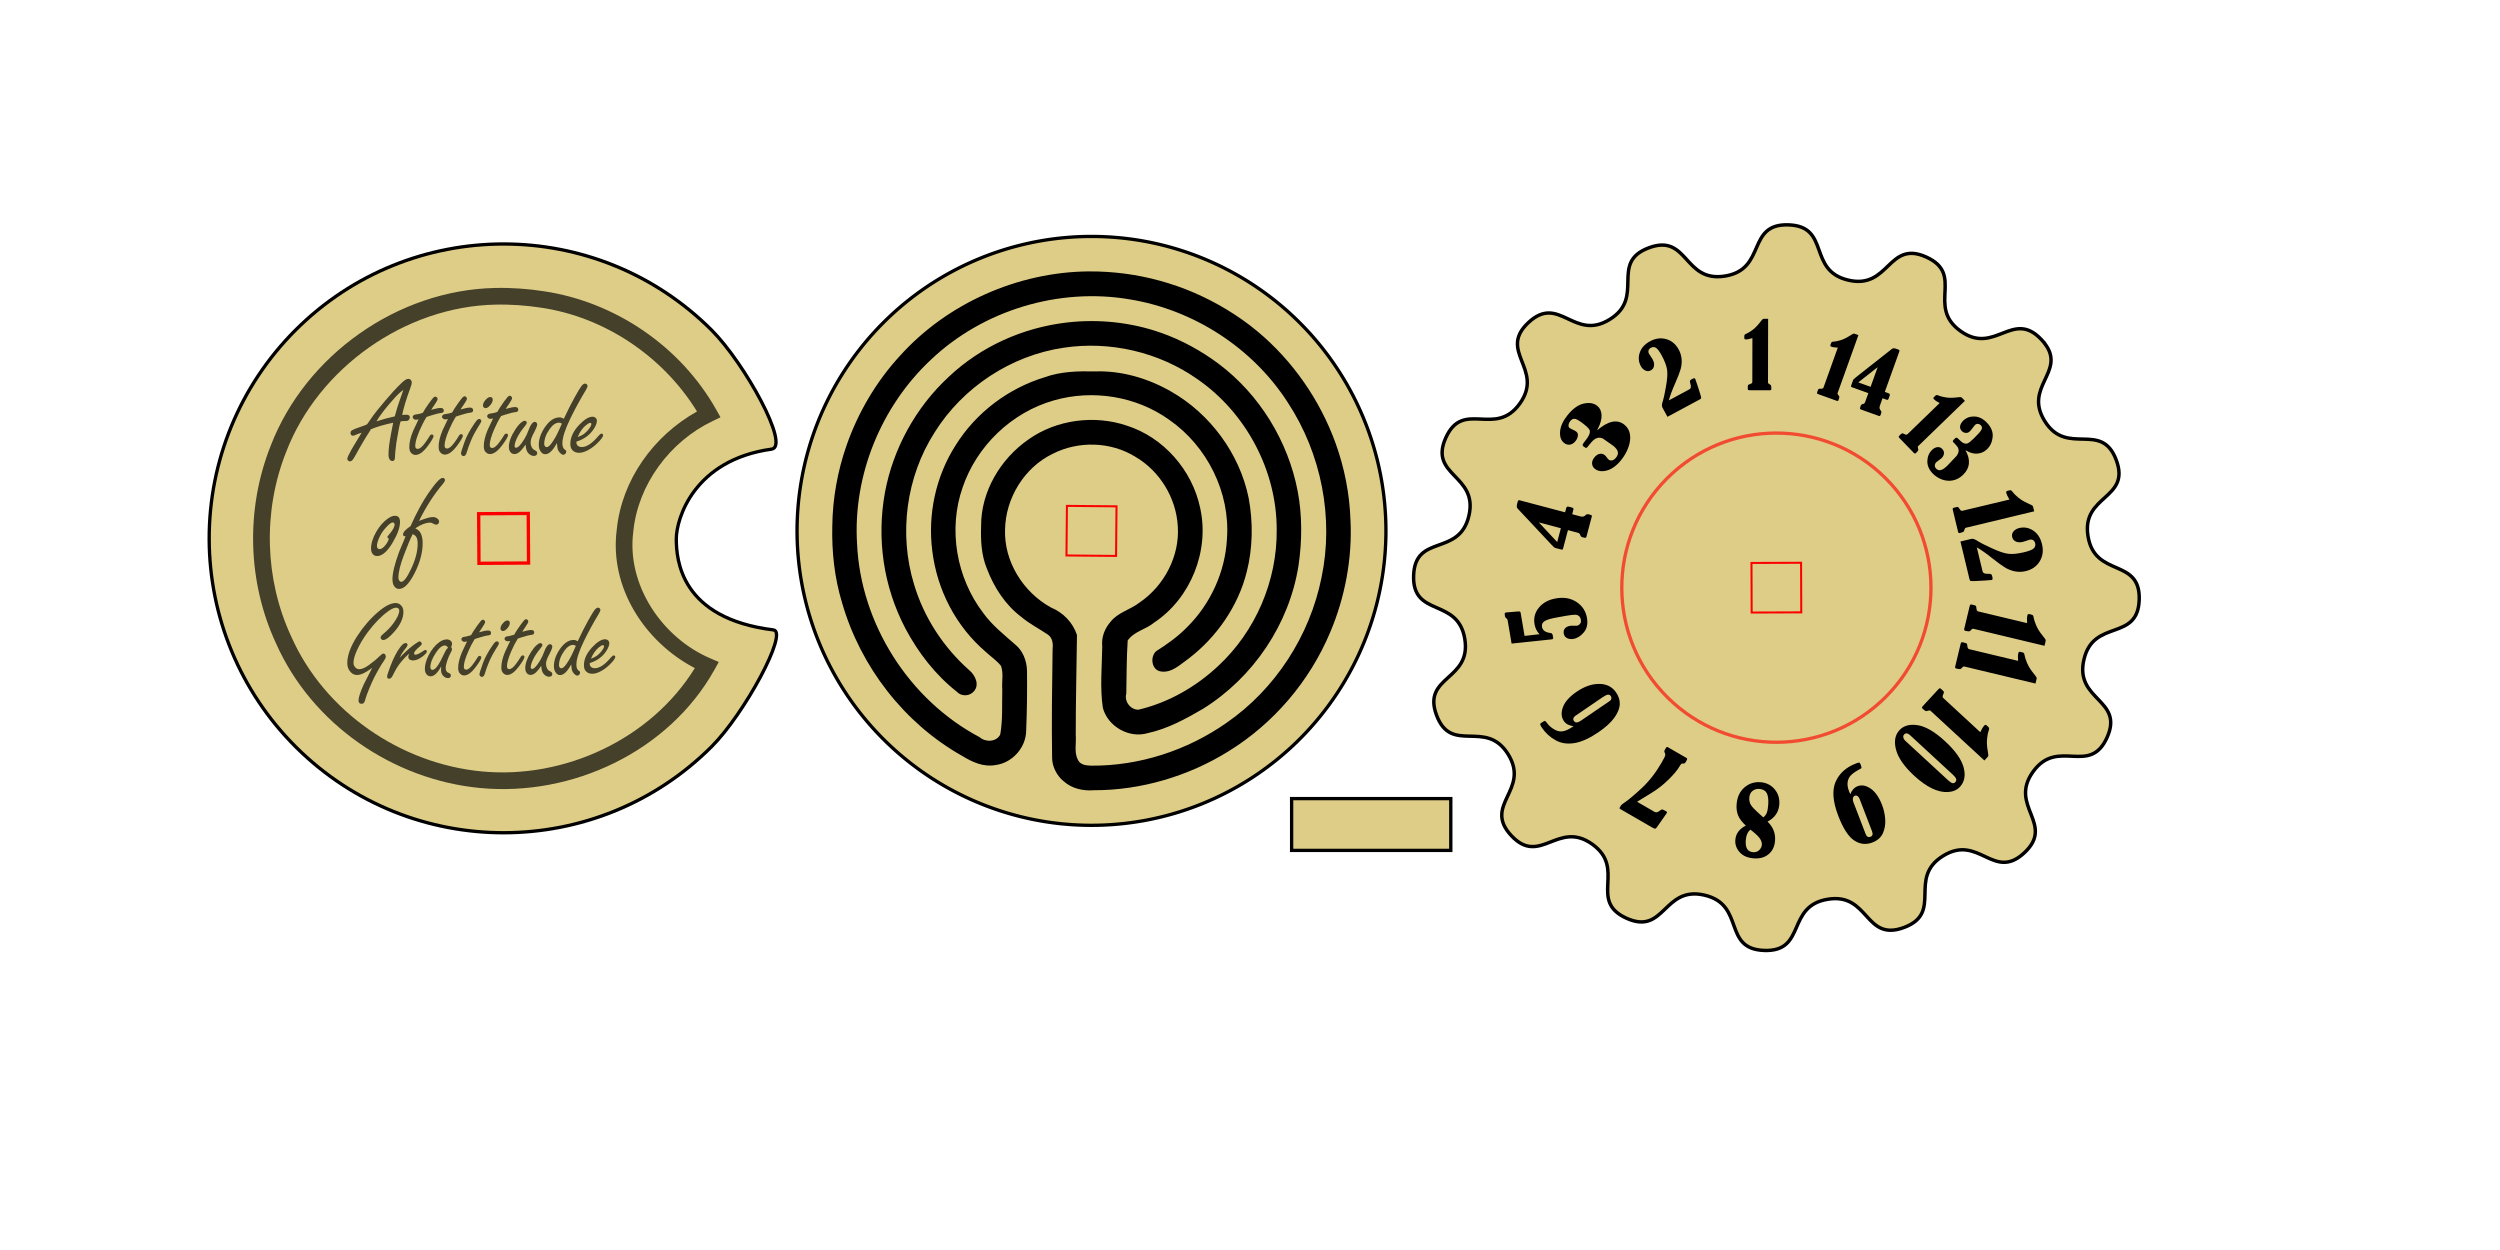
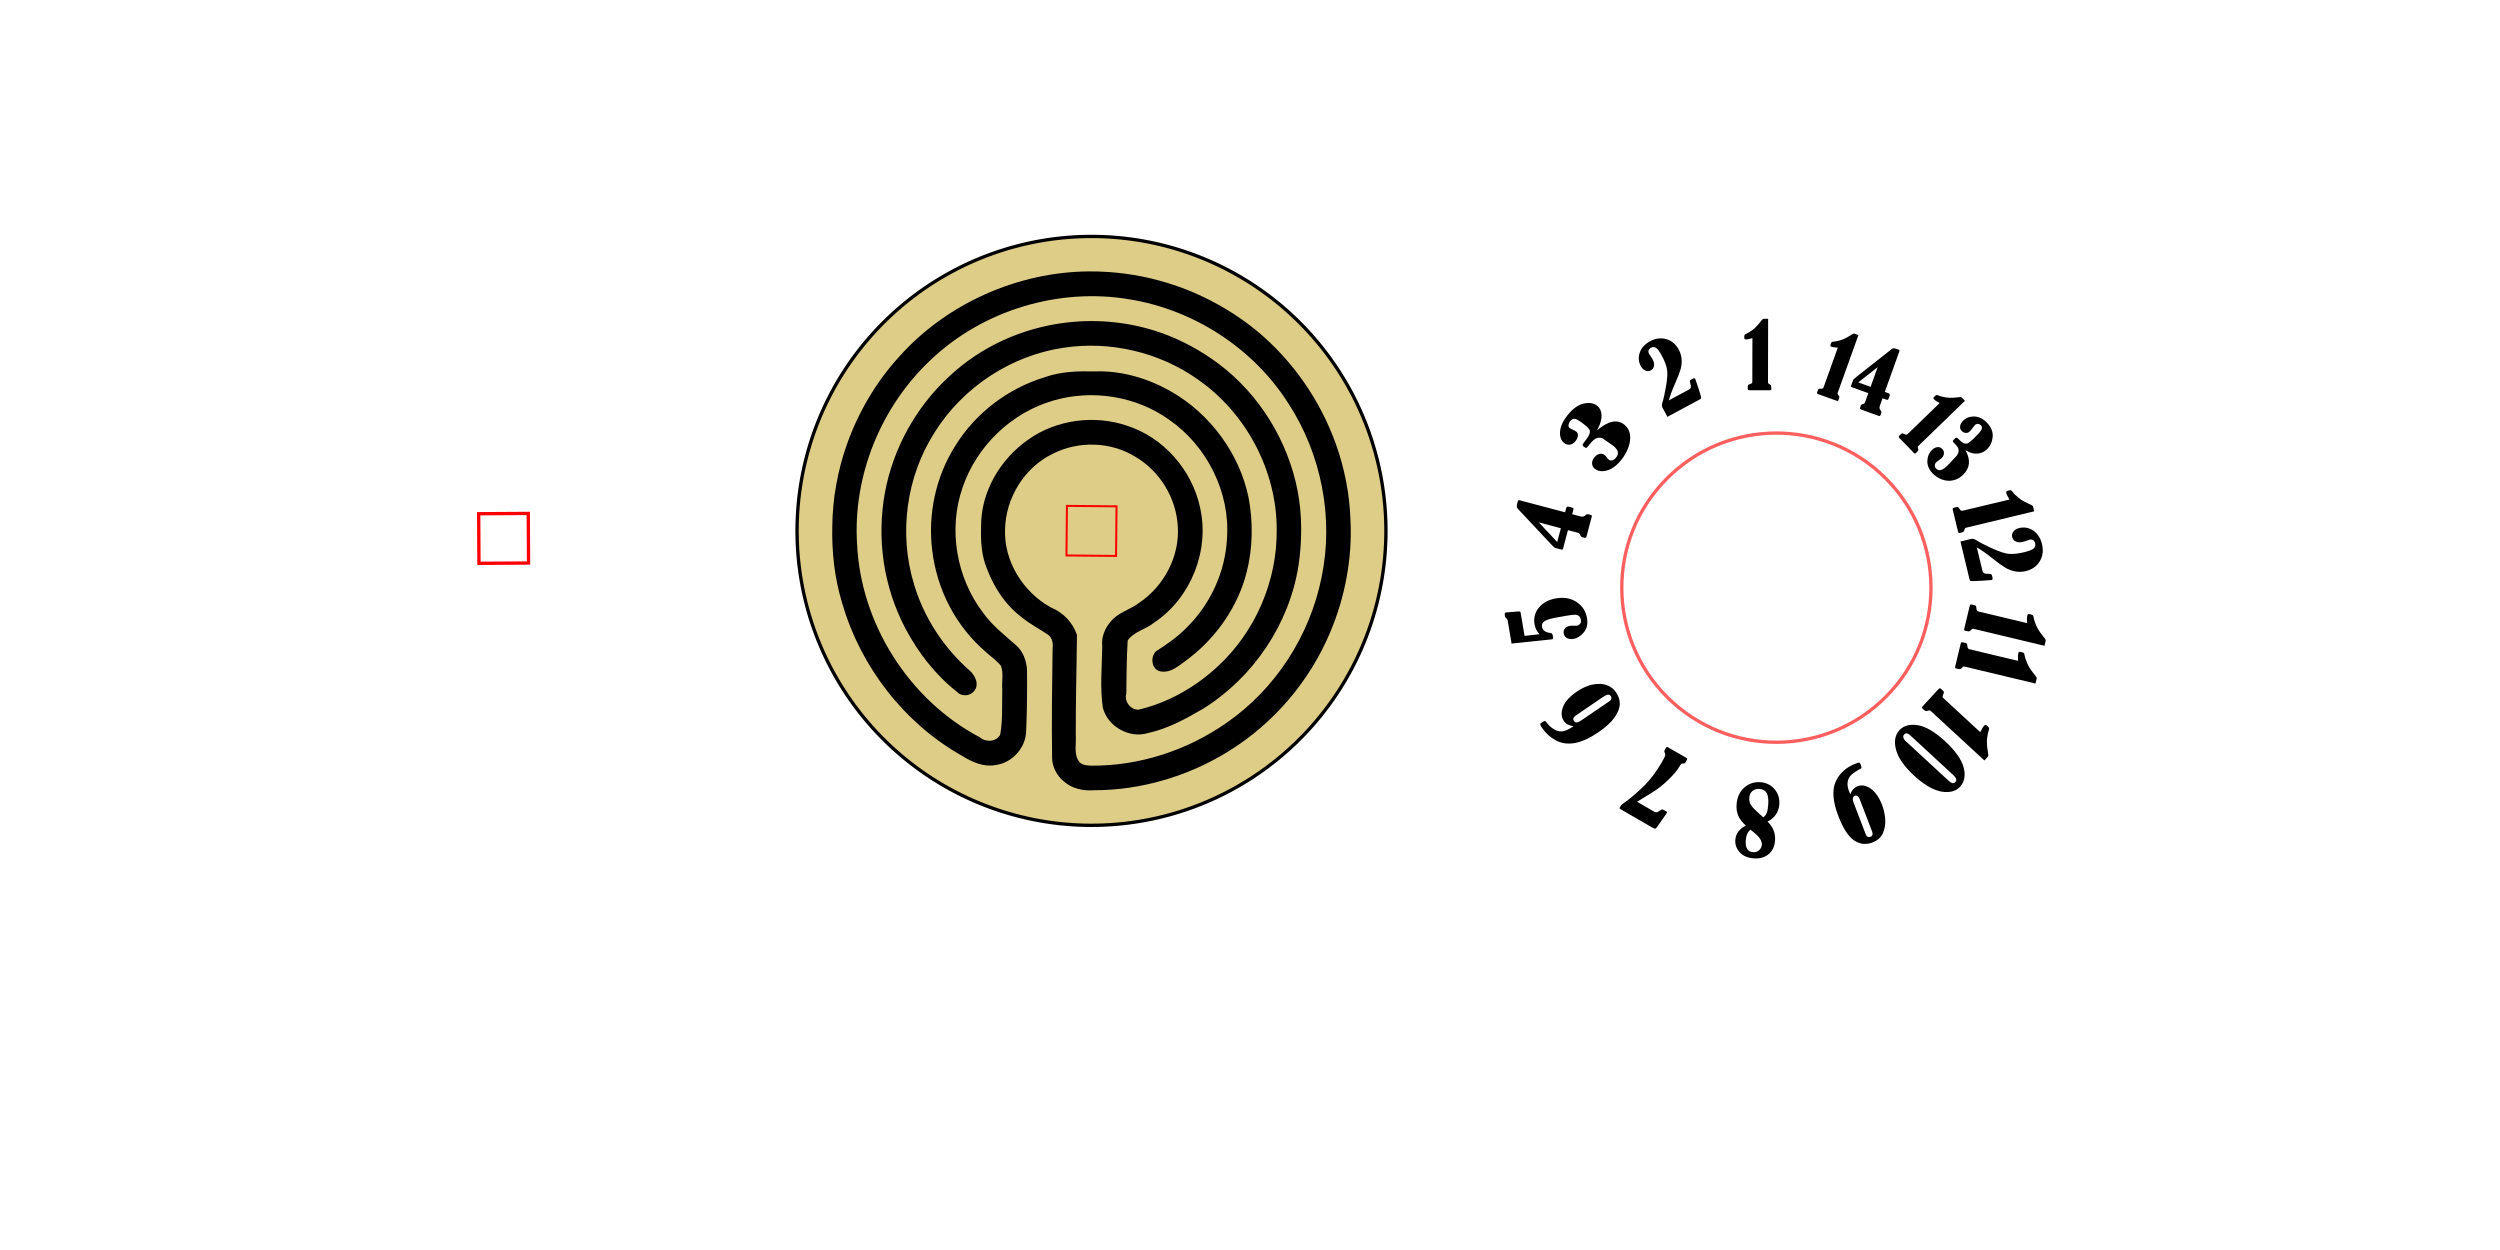
<svg xmlns="http://www.w3.org/2000/svg" xmlns:ns1="http://www.inkscape.org/namespaces/inkscape" xmlns:ns2="http://sodipodi.sourceforge.net/DTD/sodipodi-0.dtd" width="6in" height="3in" viewBox="0 0 152.4 76.2" version="1.1" id="svg8" ns1:version="1.0.2 (e86c870879, 2021-01-15, custom)" ns2:docname="Meditation Dial.svg">
  <defs id="defs2" />
  <g ns1:label="Layer 1" ns1:groupmode="layer" id="layer1">
-     <rect style="fill:#decd87;fill-rule:evenodd;stroke:#000000;stroke-width:0.203;stroke-opacity:1" id="rect833" width="3.16" height="9.703" x="48.681" y="-88.44" ry="0" transform="rotate(90)" />
    <g id="g1195" transform="rotate(0.872,351.145,-2570.035)" style="display:inline">
      <path style="opacity:1;fill:#decd87;stroke:#000000;stroke-width:0.203;stroke-miterlimit:4;stroke-dasharray:none;stroke-opacity:1" d="m 93.549,49.149 a 17.948,17.948 45 0 0 25.318,-0.065 17.948,17.948 45 0 0 -1e-5,-25.383 17.948,17.948 45 0 0 -25.383,-4e-5 17.948,17.948 45 0 0 2.9e-5,25.383 17.948,17.948 45 0 0 0.065,0.065 z" id="path10-2-0" />
      <path style="display:inline;fill:none;stroke:#fc0000;stroke-width:0.124;stroke-opacity:1" d="m 107.696,37.896 -3.023,0.018 -0.018,-3.023 3.023,-0.018 z" id="path882-1-5-7" />
      <path id="path1179" style="fill:#000000;stroke-width:1" d="m 105.771,20.578 c -4.313,0.103 -8.608,2.069 -11.454,5.346 -1.411,1.578 -2.488,3.493 -3.147,5.474 -0.525,1.569 -0.807,3.268 -0.798,4.947 -0.013,1.577 0.184,3.16 0.668,4.664 1.185,3.882 3.899,7.288 7.475,9.227 0.605,0.36 1.304,0.666 2.024,0.519 1.028,-0.144 1.853,-1.1 1.84,-2.14 0.032,-1.213 0.028,-2.428 -0.004,-3.64 -0.029,-0.608 -0.266,-1.218 -0.759,-1.598 -0.69,-0.588 -1.418,-1.145 -1.963,-1.88 -1.671,-2.116 -2.229,-5.072 -1.372,-7.637 0.818,-2.538 2.919,-4.618 5.476,-5.385 2.355,-0.719 5.028,-0.335 7.055,1.076 2.332,1.568 3.794,4.379 3.628,7.198 -0.078,2.027 -0.945,3.998 -2.366,5.442 -0.547,0.574 -1.19,1.045 -1.851,1.477 -0.377,0.361 -0.257,1.167 0.322,1.23 0.659,0.09 1.164,-0.448 1.654,-0.8 1.684,-1.323 2.994,-3.247 3.481,-5.37 0.342,-1.437 0.343,-3.01 0.046,-4.478 -0.588,-2.702 -2.435,-5.112 -4.835,-6.429 -1.389,-0.771 -3.026,-1.235 -4.644,-1.152 -1.033,-0.007 -2.088,0.031 -3.065,0.401 -2.216,0.713 -4.163,2.229 -5.365,4.226 -1.186,1.914 -1.646,4.244 -1.327,6.469 0.329,2.377 1.517,4.592 3.381,6.124 0.301,0.272 0.657,0.502 0.912,0.814 0.179,0.459 0.052,0.961 0.102,1.44 -0.009,0.913 0.062,1.846 -0.082,2.746 -0.225,0.466 -0.89,0.497 -1.254,0.182 -4.344,-2.213 -7.357,-6.809 -7.651,-11.676 -0.32,-4.16 1.335,-8.399 4.334,-11.289 3.129,-3.064 7.727,-4.53 12.053,-3.862 3.913,0.578 7.555,2.847 9.743,6.151 2.087,3.078 2.921,6.986 2.209,10.641 -0.662,3.551 -2.71,6.831 -5.655,8.933 -2.374,1.716 -5.281,2.715 -8.216,2.734 -0.304,-0.007 -0.654,-0.036 -0.806,-0.343 -0.251,-0.46 -0.104,-1.005 -0.155,-1.503 -0.033,-2.035 -0.011,-4.07 -0.018,-6.105 -0.26,-0.756 -0.871,-1.366 -1.613,-1.654 -1.703,-0.904 -2.906,-2.755 -2.869,-4.705 0.004,-1.916 1.114,-3.802 2.838,-4.665 1.552,-0.821 3.52,-0.8 5.033,0.104 1.507,0.849 2.53,2.471 2.655,4.195 0.153,1.824 -0.777,3.65 -2.265,4.692 -0.562,0.451 -1.326,0.621 -1.766,1.224 -0.339,0.41 -0.53,0.941 -0.462,1.475 0.001,1.253 -0.108,2.532 0.095,3.753 0.32,1.131 1.631,1.851 2.757,1.496 1.207,-0.279 2.301,-0.9 3.352,-1.536 3.038,-1.96 5.176,-5.239 5.684,-8.817 0.198,-1.499 0.184,-3.06 -0.118,-4.526 -0.628,-3.036 -2.409,-5.858 -4.933,-7.695 -1.059,-0.769 -2.293,-1.423 -3.535,-1.836 -1.852,-0.624 -3.854,-0.796 -5.773,-0.542 -2.676,0.356 -5.22,1.545 -7.149,3.433 -1.969,1.876 -3.303,4.411 -3.762,7.06 -0.481,2.849 -0.015,5.768 1.368,8.306 0.802,1.46 1.867,2.797 3.196,3.81 0.28,0.295 0.768,0.268 1.029,-0.036 0.364,-0.401 0.076,-0.988 -0.285,-1.282 -1.594,-1.368 -2.818,-3.17 -3.45,-5.177 -0.996,-3.069 -0.589,-6.56 1.114,-9.304 1.674,-2.769 4.585,-4.752 7.782,-5.271 2.818,-0.471 5.802,0.176 8.167,1.781 2.999,1.999 4.94,5.503 4.987,9.112 0.082,3.107 -1.193,6.217 -3.442,8.364 -1.338,1.293 -3.002,2.279 -4.809,2.735 -0.489,0.029 -0.893,-0.493 -0.765,-0.961 0.003,-1.081 -0.017,-2.163 0.036,-3.244 0.377,-0.566 1.101,-0.688 1.595,-1.117 2.214,-1.515 3.326,-4.44 2.696,-7.045 -0.519,-2.284 -2.289,-4.252 -4.541,-4.934 -1.971,-0.637 -4.29,-0.31 -5.984,0.932 -1.687,1.208 -2.85,3.221 -2.807,5.322 -0.015,0.887 0.038,1.779 0.398,2.607 0.449,1.121 1.142,2.164 2.124,2.886 0.502,0.413 1.103,0.707 1.655,1.066 0.304,0.211 0.324,0.594 0.295,0.927 3.3e-4,2.188 0.004,4.378 0.071,6.565 0.003,0.518 0.287,1.08 0.714,1.42 0.512,0.452 1.214,0.592 1.878,0.528 2.848,-0.038 5.74,-0.942 8.151,-2.496 2.729,-1.739 4.883,-4.348 6.09,-7.349 0.866,-2.128 1.287,-4.528 1.133,-6.85 -0.073,-1.57 -0.41,-3.178 -0.969,-4.652 -0.989,-2.636 -2.71,-5.028 -4.886,-6.781 -1.187,-0.956 -2.541,-1.733 -3.91,-2.3 -1.344,-0.551 -2.778,-0.918 -4.183,-1.084 -0.733,-0.086 -1.474,-0.123 -2.23,-0.107 z" />
    </g>
    <g id="g2861" transform="translate(-28.93,-27.906)">
      <g id="g1084" transform="rotate(0.124,24238.781,23284.47)">
-         <path style="fill:#decd87;fill-rule:evenodd;stroke:#000000;stroke-width:0.211" d="m 103.426,101.134 c -0.076,-0.11 -0.168,-0.224 -0.278,-0.342 -1.768,-1.881 -2.837,0.986 -4.938,-0.514 -2.101,-1.5 0.265,-3.442 -2.088,-4.504 -2.353,-1.062 -2.244,1.997 -4.759,1.415 -2.515,-0.582 -1.073,-3.282 -3.653,-3.362 -2.58,-0.08 -1.308,2.704 -3.855,3.128 -2.546,0.425 -2.247,-2.621 -4.662,-1.708 -2.415,0.913 -0.174,2.998 -2.364,4.365 -2.19,1.367 -3.079,-1.562 -4.961,0.206 -1.881,1.768 0.987,2.837 -0.513,4.938 -1.5,2.101 -3.443,-0.265 -4.504,2.088 -1.062,2.353 1.997,2.244 1.415,4.759 -0.582,2.515 -3.282,1.073 -3.362,3.653 -0.08,2.58 2.704,1.309 3.128,3.855 0.425,2.546 -2.622,2.247 -1.709,4.661 0.913,2.415 2.999,0.175 4.366,2.365 1.367,2.19 -1.562,3.079 0.206,4.96 1.768,1.881 2.837,-0.986 4.938,0.514 2.101,1.5 -0.266,3.442 2.088,4.504 2.353,1.062 2.244,-1.997 4.759,-1.415 2.515,0.582 1.073,3.282 3.653,3.362 2.58,0.08 1.308,-2.704 3.855,-3.128 2.546,-0.425 2.247,2.621 4.662,1.708 2.415,-0.913 0.174,-2.998 2.364,-4.365 2.19,-1.367 3.079,1.562 4.96,-0.206 1.881,-1.768 -0.986,-2.837 0.515,-4.938 1.5,-2.101 3.442,0.264 4.504,-2.089 1.062,-2.353 -1.997,-2.244 -1.415,-4.759 0.582,-2.515 3.281,-1.072 3.361,-3.653 0.08,-2.58 -2.703,-1.309 -3.128,-3.855 -0.425,-2.546 2.622,-2.247 1.709,-4.661 -0.913,-2.415 -2.999,-0.175 -4.366,-2.365 -1.281,-2.053 1.212,-2.963 0.072,-4.618 z" id="path836-3" />
-         <path style="display:inline;fill:none;stroke:#fc0000;stroke-width:0.124;stroke-opacity:1" d="m 88.54,117.447 -3.023,0.018 -0.018,-3.023 3.023,-0.018 z" id="path882-1-5" />
        <circle style="opacity:0.628;fill:none;fill-rule:evenodd;stroke:#fc0000;stroke-width:0.203;stroke-opacity:1" id="path1463-5-1-7" cx="21.312" cy="-143.393" r="9.424" transform="rotate(134.657)" />
      </g>
      <path id="path2833" style="font-style:normal;font-variant:normal;font-weight:normal;font-stretch:normal;font-size:5.319px;line-height:1.25;font-family:'Bernard MT Condensed';-inkscape-font-specification:'Bernard MT Condensed, Normal';font-variant-ligatures:normal;font-variant-caps:normal;font-variant-numeric:normal;font-variant-east-asian:normal;stroke-width:0.265" d="m 143.828,51.797 0.208,0.075 q 0.078,0.028 0.093,0.064 0.015,0.036 -0.014,0.116 l -0.052,0.144 q -0.023,0.064 -0.05,0.079 -0.028,0.015 -0.101,-0.011 l -0.222,-0.08 -0.165,0.46 q -0.059,0.164 0.054,0.287 0.062,0.066 0.027,0.164 l -0.04,0.11 q -0.019,0.054 -0.044,0.061 -0.025,0.008 -0.096,-0.018 l -1.029,-0.37 q -0.073,-0.026 -0.082,-0.057 -0.007,-0.033 0.045,-0.18 0.032,-0.088 0.12,-0.103 0.112,-0.02 0.146,-0.116 l 0.198,-0.55 -0.968,-0.348 q -0.078,-0.028 -0.087,-0.05 -0.008,-0.025 0.016,-0.091 l 0.102,-0.284 q 0.016,-0.044 0.032,-0.066 0.017,-0.024 0.171,-0.146 l 2.163,-1.704 q 0.058,-0.046 0.116,-0.047 0.062,-0.003 0.201,0.047 0.134,0.048 0.148,0.072 0.014,0.022 -0.011,0.093 z m -0.435,-1.508 -1.181,0.928 0.75,0.27 z m -2.43,-1.193 q -0.247,-0.003 -0.401,-0.059 -0.076,-0.027 -0.046,-0.11 l 0.035,-0.098 q 0.02,-0.056 0.052,-0.075 0.033,-0.021 0.133,-0.024 0.135,-0.007 0.391,-0.083 0.256,-0.076 0.539,-0.256 0.218,-0.14 0.251,-0.145 0.033,-0.007 0.099,0.016 l 0.203,0.073 -1.27,3.537 q -0.019,0.054 0.049,0.125 0.059,0.06 0.059,0.104 0.004,0.043 -0.054,0.204 -0.023,0.064 -0.108,0.033 l -1.119,-0.402 q -0.071,-0.025 -0.08,-0.054 -0.007,-0.027 0.024,-0.113 0.044,-0.122 0.067,-0.147 0.025,-0.024 0.123,-0.019 0.152,0.008 0.18,-0.071 z m 7.779,6.252 q 0.499,0.881 -0.144,1.505 -0.273,0.265 -0.606,0.335 -0.332,0.07 -0.667,-0.047 -0.331,-0.118 -0.579,-0.373 -0.333,-0.344 -0.325,-0.757 0.012,-0.412 0.294,-0.685 0.142,-0.137 0.312,-0.162 0.171,-0.024 0.3,0.109 0.126,0.13 0.106,0.286 -0.02,0.157 -0.15,0.282 -0.053,0.051 -0.2,0.152 -0.067,0.042 -0.112,0.085 -0.085,0.082 -0.094,0.194 -0.008,0.11 0.084,0.205 0.12,0.124 0.28,0.084 0.163,-0.04 0.392,-0.261 0.059,-0.057 0.115,-0.118 l 0.463,-0.494 q 0.115,-0.169 0.117,-0.3 0.002,-0.132 -0.057,-0.22 -0.055,-0.088 -0.211,-0.249 l -0.057,-0.055 q -0.057,-0.059 -0.004,-0.118 l 0.083,-0.087 q 0.012,-0.015 0.025,-0.029 0.088,-0.086 0.174,0.003 0.217,0.224 0.348,0.284 0.135,0.06 0.246,0.017 0.111,-0.043 0.377,-0.3 0.376,-0.364 0.462,-0.523 0.086,-0.159 -0.032,-0.281 -0.072,-0.075 -0.177,-0.084 -0.103,-0.007 -0.179,0.067 -0.051,0.05 -0.13,0.161 -0.111,0.157 -0.18,0.224 -0.114,0.111 -0.255,0.099 -0.141,-0.012 -0.244,-0.118 -0.128,-0.132 -0.096,-0.308 0.034,-0.174 0.189,-0.324 0.271,-0.263 0.68,-0.251 0.408,0.012 0.755,0.37 0.4,0.413 0.358,0.873 -0.042,0.46 -0.345,0.754 -0.236,0.229 -0.564,0.264 -0.326,0.034 -0.675,-0.166 z m -1.571,-2.87 q -0.232,-0.118 -0.353,-0.242 -0.059,-0.061 0.008,-0.126 l 0.079,-0.076 q 0.045,-0.044 0.084,-0.047 0.041,-0.005 0.137,0.039 0.131,0.056 0.409,0.103 0.278,0.047 0.629,0.008 0.272,-0.031 0.304,-0.02 0.035,0.008 0.086,0.061 l 0.158,0.163 -2.847,2.757 q -0.043,0.042 -0.012,0.141 0.028,0.084 0.008,0.126 -0.016,0.042 -0.146,0.168 -0.051,0.05 -0.118,-0.019 l -0.873,-0.901 q -0.055,-0.057 -0.051,-0.088 0.006,-0.029 0.075,-0.096 0.098,-0.095 0.132,-0.108 0.035,-0.011 0.125,0.039 0.14,0.078 0.203,0.017 z m 2.266,8.8 0.347,1.442 q 0.024,0.098 0.109,0.135 0.089,0.04 0.3,0.031 0.088,-0.003 0.123,0.028 0.038,0.03 0.067,0.151 0.043,0.178 -0.035,0.197 -0.026,0.006 -0.063,0.006 -0.081,0.004 -0.386,0.029 -0.332,0.025 -0.583,0.031 -0.248,0.008 -0.277,-0.013 -0.029,-0.017 -0.055,-0.127 l -0.546,-2.271 0.673,-0.162 q 0.141,-0.034 0.415,0.156 0.138,0.095 0.793,0.4 0.656,0.308 1.035,0.354 0.379,0.046 0.961,-0.094 0.486,-0.117 0.602,-0.245 0.119,-0.126 0.077,-0.302 -0.032,-0.132 -0.125,-0.189 -0.093,-0.057 -0.214,-0.028 -0.069,0.017 -0.163,0.055 -0.125,0.048 -0.246,0.077 -0.262,0.063 -0.435,-0.023 -0.172,-0.083 -0.217,-0.268 -0.047,-0.196 0.081,-0.348 0.128,-0.152 0.346,-0.205 0.455,-0.109 0.853,0.154 0.401,0.263 0.538,0.833 0.139,0.578 -0.137,1.038 -0.276,0.462 -0.857,0.602 -0.322,0.078 -0.651,0.016 -0.325,-0.062 -0.611,-0.237 -0.282,-0.173 -0.733,-0.53 -0.614,-0.492 -0.986,-0.694 z m 1.989,-2.92 q -0.151,-0.238 -0.195,-0.419 -0.021,-0.089 0.076,-0.113 l 0.115,-0.028 q 0.066,-0.016 0.104,0.002 0.041,0.018 0.106,0.111 0.091,0.124 0.324,0.321 0.233,0.197 0.581,0.353 0.27,0.121 0.294,0.148 0.028,0.027 0.046,0.105 l 0.057,0.239 -4.164,1.001 q -0.063,0.015 -0.089,0.125 -0.02,0.093 -0.062,0.121 -0.038,0.031 -0.228,0.076 -0.075,0.018 -0.099,-0.083 l -0.317,-1.318 q -0.02,-0.083 9.5e-4,-0.11 0.022,-0.023 0.122,-0.048 0.144,-0.035 0.182,-0.029 0.039,0.009 0.095,0.105 0.088,0.149 0.18,0.127 z m 0.527,9.835 q -0.028,-0.292 0.017,-0.481 0.022,-0.093 0.124,-0.068 l 0.12,0.029 q 0.069,0.017 0.095,0.051 0.029,0.036 0.046,0.153 0.025,0.158 0.149,0.451 0.123,0.292 0.372,0.602 0.193,0.239 0.203,0.277 0.013,0.038 -0.006,0.119 l -0.06,0.249 -4.336,-1.038 q -0.066,-0.016 -0.141,0.074 -0.063,0.077 -0.115,0.083 -0.05,0.01 -0.248,-0.037 -0.078,-0.019 -0.053,-0.124 l 0.329,-1.372 q 0.021,-0.087 0.053,-0.101 0.031,-0.012 0.136,0.014 0.15,0.036 0.182,0.059 0.032,0.027 0.039,0.142 0.011,0.18 0.107,0.203 z m 0.551,-2.301 q -0.028,-0.292 0.017,-0.481 0.022,-0.093 0.124,-0.068 l 0.12,0.029 q 0.069,0.017 0.095,0.051 0.029,0.036 0.046,0.153 0.025,0.158 0.149,0.451 0.123,0.292 0.372,0.602 0.193,0.239 0.203,0.277 0.013,0.038 -0.006,0.119 l -0.06,0.249 -4.336,-1.038 q -0.066,-0.016 -0.141,0.074 -0.063,0.077 -0.115,0.083 -0.05,0.01 -0.248,-0.037 -0.078,-0.019 -0.053,-0.124 l 0.329,-1.372 q 0.021,-0.087 0.053,-0.101 0.031,-0.012 0.136,0.014 0.15,0.036 0.182,0.059 0.032,0.027 0.039,0.142 0.011,0.18 0.107,0.203 z m -4.096,9.98 q -0.268,0.29 -0.73,0.317 -0.462,0.027 -0.98,-0.225 -0.516,-0.25 -1.072,-0.763 -0.925,-0.854 -1.116,-1.601 -0.194,-0.745 0.212,-1.185 0.385,-0.417 1.117,-0.3 0.732,0.117 1.666,0.979 0.929,0.858 1.127,1.59 0.195,0.734 -0.223,1.188 z m -0.712,-0.393 q 0.161,0.149 0.258,0.167 0.097,0.022 0.176,-0.064 0.155,-0.168 -0.131,-0.431 l -2.625,-2.423 q -0.222,-0.205 -0.369,-0.046 -0.071,0.077 -0.047,0.183 0.022,0.108 0.112,0.192 z M 149.648,72.54 q 0.118,-0.269 0.25,-0.412 0.065,-0.07 0.142,8.65e-4 l 0.091,0.084 q 0.052,0.048 0.058,0.092 0.008,0.045 -0.035,0.156 -0.055,0.151 -0.09,0.466 -0.035,0.316 0.031,0.708 0.051,0.304 0.042,0.341 -0.007,0.04 -0.064,0.101 l -0.174,0.188 -3.28,-3.027 q -0.05,-0.046 -0.16,-0.004 -0.092,0.036 -0.141,0.017 -0.049,-0.016 -0.198,-0.154 -0.059,-0.054 0.014,-0.134 l 0.958,-1.038 q 0.061,-0.066 0.096,-0.063 0.033,0.005 0.112,0.078 0.113,0.105 0.13,0.141 0.015,0.039 -0.036,0.143 -0.079,0.162 -0.006,0.229 z m -7.923,3.781 q 0.143,-0.372 0.444,-0.488 0.371,-0.143 0.796,0.145 0.423,0.291 0.696,1 0.158,0.409 0.191,0.867 0.033,0.457 -0.138,0.847 -0.174,0.391 -0.638,0.57 -0.589,0.227 -1.114,-0.121 -0.527,-0.347 -0.969,-1.495 -0.502,-1.306 -0.165,-2.08 0.338,-0.772 1.237,-1.118 0.163,-0.063 0.205,-0.053 0.041,0.007 0.078,0.103 0.059,0.152 0.057,0.197 -0.004,0.046 -0.047,0.069 -0.394,0.206 -0.572,0.379 -0.181,0.174 -0.222,0.422 -0.044,0.249 0.083,0.578 0.023,0.061 0.079,0.179 z m 0.936,2.432 q 0.093,0.241 0.292,0.164 0.196,-0.076 0.094,-0.341 l -0.763,-1.984 q -0.042,-0.108 -0.122,-0.16 -0.079,-0.049 -0.162,-0.017 -0.097,0.037 -0.117,0.15 -0.02,0.113 0.025,0.229 z m -5.982,-0.762 q 0.507,0.487 0.459,1.154 -0.038,0.533 -0.39,0.83 -0.355,0.297 -0.905,0.257 -0.562,-0.04 -0.86,-0.372 -0.299,-0.329 -0.268,-0.752 0.04,-0.562 0.639,-0.875 -0.335,-0.306 -0.462,-0.603 -0.127,-0.297 -0.1,-0.677 0.048,-0.672 0.471,-1.038 0.42,-0.366 0.979,-0.326 0.539,0.039 0.868,0.427 0.326,0.391 0.287,0.925 -0.05,0.698 -0.717,1.052 z m -1.042,0.49 q -0.254,0.201 -0.287,0.664 -0.048,0.675 0.451,0.711 0.224,0.016 0.371,-0.127 0.147,-0.141 0.16,-0.328 0.014,-0.196 -0.137,-0.403 -0.151,-0.208 -0.559,-0.516 z m 0.781,-0.748 q 0.145,-0.107 0.213,-0.273 0.066,-0.164 0.09,-0.495 0.034,-0.477 -0.089,-0.711 -0.126,-0.231 -0.447,-0.254 -0.247,-0.018 -0.422,0.121 -0.176,0.141 -0.195,0.411 -0.018,0.25 0.089,0.428 0.107,0.182 0.388,0.433 z m -7.691,-0.951 1.068,0.617 q 0.125,0.072 0.292,-0.057 0.085,-0.064 0.134,-0.09 0.048,-0.024 0.273,0.106 0.079,0.046 0.045,0.105 l -0.016,0.028 -0.575,0.824 q -0.072,0.101 -0.114,0.108 -0.043,0.009 -0.155,-0.056 l -1.961,-1.132 q -0.056,-0.032 -0.062,-0.046 -0.008,-0.015 0.017,-0.059 l 0.064,-0.11 q 0.041,-0.072 0.193,-0.168 0.375,-0.247 1.065,-0.888 0.691,-0.641 1.219,-1.556 0.218,-0.378 0.23,-0.464 0.012,-0.085 -0.043,-0.179 -0.037,-0.059 0.028,-0.172 0.08,-0.138 0.104,-0.151 0.022,-0.015 0.091,0.025 l 1.086,0.627 q 0.067,0.038 0.072,0.069 0.006,0.031 -0.056,0.138 -0.065,0.112 -0.094,0.133 -0.033,0.022 -0.121,0.015 -0.059,-0.004 -0.097,0.033 -0.039,0.039 -0.101,0.146 -0.19,0.33 -0.673,0.805 -0.484,0.477 -1.075,0.835 z m -3.873,-4.605 q -0.412,-0.052 -0.59,-0.314 -0.24,-0.352 -0.06,-0.843 0.178,-0.494 0.846,-0.95 0.701,-0.478 1.373,-0.473 0.671,0.003 1.028,0.527 0.236,0.347 0.22,0.724 -0.021,0.376 -0.331,0.811 -0.313,0.436 -0.976,0.889 -0.803,0.548 -1.449,0.656 -0.646,0.108 -1.15,-0.169 -0.508,-0.278 -0.836,-0.76 -0.088,-0.13 -0.103,-0.189 -0.017,-0.062 0.033,-0.096 0.187,-0.128 0.236,-0.136 0.047,-0.006 0.118,0.098 0.158,0.232 0.436,0.404 0.274,0.171 0.54,0.132 0.263,-0.037 0.665,-0.311 z m 0.099,-0.626 q -0.082,0.056 -0.107,0.138 -0.027,0.084 0.026,0.161 0.131,0.192 0.418,-0.004 l 1.78,-1.214 q 0.075,-0.051 0.089,-0.137 0.014,-0.086 -0.035,-0.159 -0.059,-0.087 -0.167,-0.084 -0.107,0.004 -0.344,0.165 z m -3.877,-4.412 -0.238,-1.405 q -0.015,-0.091 -0.066,-0.124 -0.061,-0.041 -0.074,-0.063 -0.016,-0.024 -0.03,-0.103 -0.02,-0.12 -0.005,-0.156 0.012,-0.035 0.068,-0.045 0.012,-0.002 0.107,-0.009 l 0.635,-0.053 q 0.092,-0.007 0.12,0.013 0.027,0.017 0.041,0.101 l 0.233,1.376 0.91,-0.103 q -0.242,-0.254 -0.302,-0.608 -0.098,-0.58 0.273,-1.022 0.371,-0.442 1.044,-0.556 0.729,-0.123 1.252,0.228 0.523,0.348 0.63,0.981 0.089,0.524 -0.194,0.864 -0.283,0.34 -0.643,0.401 -0.205,0.035 -0.375,-0.048 -0.173,-0.082 -0.208,-0.284 -0.03,-0.179 0.072,-0.304 0.102,-0.126 0.307,-0.16 0.094,-0.016 0.2,-0.01 0.179,0.009 0.232,-5.9e-5 0.1,-0.017 0.18,-0.109 0.08,-0.095 0.054,-0.253 -0.023,-0.138 -0.109,-0.219 -0.089,-0.081 -0.226,-0.088 -0.137,-0.007 -0.535,0.06 l -0.523,0.094 q -0.6,0.101 -0.807,0.23 -0.207,0.128 -0.17,0.351 0.053,0.313 0.475,0.371 0.099,0.013 0.13,0.041 0.031,0.025 0.047,0.1 l 0.028,0.131 q 0.018,0.105 -0.067,0.12 -0.026,0.004 -0.08,0.01 z m 3.261,-8.003 0.062,-0.233 q 0.023,-0.088 0.061,-0.107 0.037,-0.019 0.128,0.005 l 0.162,0.043 q 0.071,0.019 0.09,0.047 0.019,0.028 -0.003,0.111 l -0.066,0.25 0.516,0.137 q 0.184,0.049 0.308,-0.086 0.066,-0.073 0.176,-0.044 l 0.123,0.033 q 0.06,0.016 0.071,0.042 0.011,0.026 -0.011,0.106 l -0.306,1.155 q -0.022,0.082 -0.054,0.094 -0.035,0.011 -0.2,-0.032 -0.099,-0.026 -0.124,-0.121 -0.033,-0.12 -0.14,-0.149 l -0.617,-0.164 -0.288,1.086 q -0.023,0.088 -0.047,0.099 -0.026,0.011 -0.1,-0.009 l -0.318,-0.084 q -0.049,-0.013 -0.075,-0.029 -0.028,-0.016 -0.174,-0.172 l -2.057,-2.195 q -0.055,-0.059 -0.062,-0.122 -0.009,-0.067 0.033,-0.223 0.04,-0.151 0.065,-0.168 0.022,-0.018 0.102,0.004 z m -1.601,0.615 1.121,1.198 0.223,-0.842 z m 3.551,-5.609 q 1.01,-0.873 1.667,-0.345 0.279,0.225 0.338,0.583 0.059,0.358 -0.091,0.784 -0.15,0.421 -0.449,0.792 -0.403,0.5 -0.861,0.63 -0.458,0.126 -0.746,-0.106 -0.145,-0.116 -0.162,-0.305 -0.017,-0.188 0.139,-0.383 0.152,-0.189 0.325,-0.219 0.173,-0.03 0.306,0.076 0.054,0.044 0.157,0.179 0.042,0.062 0.089,0.1 0.086,0.069 0.211,0.042 0.122,-0.029 0.233,-0.166 0.145,-0.18 0.11,-0.35 -0.035,-0.174 -0.268,-0.362 -0.06,-0.049 -0.125,-0.091 l -0.524,-0.365 q -0.181,-0.075 -0.328,-0.033 -0.146,0.042 -0.248,0.14 -0.101,0.093 -0.29,0.327 l -0.065,0.084 q -0.069,0.086 -0.132,0.045 l -0.093,-0.065 q -0.016,-0.008 -0.03,-0.02 -0.09,-0.073 0.013,-0.201 0.262,-0.326 0.337,-0.497 0.075,-0.175 0.034,-0.288 -0.041,-0.113 -0.312,-0.331 -0.383,-0.309 -0.556,-0.353 -0.172,-0.045 -0.315,0.133 -0.087,0.109 -0.104,0.232 -0.014,0.12 0.064,0.183 0.052,0.042 0.171,0.095 0.168,0.074 0.239,0.131 0.116,0.094 0.095,0.26 -0.021,0.166 -0.146,0.321 -0.154,0.192 -0.348,0.214 -0.192,0.02 -0.35,-0.108 -0.277,-0.223 -0.24,-0.697 0.037,-0.474 0.456,-0.994 0.483,-0.6 0.993,-0.708 0.51,-0.108 0.819,0.141 0.241,0.194 0.261,0.559 0.018,0.363 -0.224,0.833 z m 4.378,-1.829 1.24,-0.668 q 0.084,-0.045 0.098,-0.133 0.015,-0.091 -0.044,-0.283 -0.024,-0.08 -0.004,-0.119 0.019,-0.042 0.123,-0.098 0.153,-0.083 0.189,-0.016 0.012,0.022 0.021,0.056 0.024,0.073 0.12,0.347 0.103,0.299 0.169,0.528 0.067,0.226 0.056,0.257 -0.009,0.03 -0.103,0.081 l -1.953,1.051 -0.312,-0.579 q -0.065,-0.121 0.043,-0.419 0.053,-0.15 0.175,-0.825 0.124,-0.677 0.074,-1.036 -0.05,-0.359 -0.319,-0.86 -0.225,-0.418 -0.371,-0.493 -0.145,-0.079 -0.296,0.003 -0.114,0.061 -0.144,0.16 -0.03,0.099 0.026,0.203 0.032,0.059 0.09,0.137 0.075,0.103 0.131,0.207 0.121,0.225 0.084,0.405 -0.035,0.178 -0.193,0.264 -0.168,0.091 -0.339,0.01 -0.171,-0.08 -0.272,-0.269 -0.211,-0.391 -0.065,-0.821 0.144,-0.432 0.634,-0.696 0.498,-0.268 0.986,-0.125 0.491,0.141 0.76,0.641 0.149,0.277 0.173,0.594 0.022,0.314 -0.069,0.618 -0.09,0.301 -0.309,0.802 -0.303,0.683 -0.399,1.074 z m 5.092,-3.797 q -0.242,0.083 -0.411,0.082 -0.083,-1.8e-4 -0.083,-0.091 l 2.3e-4,-0.107 q 1.4e-4,-0.062 0.024,-0.091 0.024,-0.032 0.121,-0.07 0.129,-0.053 0.352,-0.217 0.223,-0.163 0.436,-0.437 0.164,-0.212 0.194,-0.228 0.029,-0.019 0.102,-0.019 l 0.223,4.83e-4 -0.008,3.885 q -1.3e-4,0.059 0.091,0.105 0.078,0.038 0.094,0.081 0.019,0.04 0.018,0.218 -1.5e-4,0.07 -0.094,0.07 l -1.23,-0.003 q -0.078,-1.68e-4 -0.097,-0.024 -0.016,-0.024 -0.016,-0.118 2.9e-4,-0.134 0.014,-0.166 0.016,-0.032 0.113,-0.062 0.15,-0.045 0.151,-0.131 z" />
    </g>
    <g id="g2750" transform="translate(-8.505,-31.475)">
      <g id="g1102" transform="rotate(90,85.985,42.461)" style="display:inline;stroke-width:0.203;stroke-miterlimit:4;stroke-dasharray:none">
-         <path style="display:inline;opacity:1;fill:#decd87;stroke:#000000;stroke-width:0.203;stroke-miterlimit:4;stroke-dasharray:none;stroke-opacity:1" d="m 107.882,107.189 c 4.737,-0.017 9.276,-1.906 12.625,-5.256 0.021,-0.021 0.043,-0.043 0.064,-0.064 6.948,-7.018 6.919,-18.331 -0.064,-25.314 -1.993,-1.993 -6.992,-4.696 -7.108,-3.762 -0.703,5.673 -4.288,5.916 -5.534,5.921 -1.252,0.004 -4.832,-1.078 -5.486,-5.807 -0.161,-1.164 -5.252,1.65 -7.251,3.648 -7.008,7.008 -7.008,18.37 0,25.378 3.381,3.381 7.971,5.273 12.753,5.256 z" id="path10-1" ns2:nodetypes="cccsscscccc" />
        <path style="display:inline;fill:none;stroke:#fc0000;stroke-width:0.203;stroke-miterlimit:4;stroke-dasharray:none;stroke-opacity:1" d="m 109.339,90.743 -3.023,0.018 -0.018,-3.023 3.023,-0.018 z" id="path882-1-5-7-3" />
      </g>
-       <path id="path10-1-0" style="color:#000000;font-style:normal;font-variant:normal;font-weight:normal;font-stretch:normal;font-size:medium;line-height:normal;font-family:sans-serif;font-variant-ligatures:normal;font-variant-position:normal;font-variant-caps:normal;font-variant-numeric:normal;font-variant-alternates:normal;font-variant-east-asian:normal;font-feature-settings:normal;font-variation-settings:normal;text-indent:0;text-align:start;text-decoration:none;text-decoration-line:none;text-decoration-style:solid;text-decoration-color:#000000;letter-spacing:normal;word-spacing:normal;text-transform:none;writing-mode:lr-tb;direction:ltr;text-orientation:mixed;dominant-baseline:auto;baseline-shift:baseline;text-anchor:start;white-space:normal;shape-padding:0;shape-margin:0;inline-size:0;clip-rule:nonzero;display:inline;overflow:visible;visibility:visible;opacity:0.688;isolation:auto;mix-blend-mode:normal;color-interpolation:sRGB;color-interpolation-filters:linearRGB;solid-color:#000000;solid-opacity:1;vector-effect:none;fill:#000000;fill-opacity:1;fill-rule:nonzero;stroke:none;stroke-linecap:butt;stroke-linejoin:miter;stroke-miterlimit:4;stroke-dasharray:none;stroke-dashoffset:0;stroke-opacity:1;color-rendering:auto;image-rendering:auto;shape-rendering:auto;text-rendering:auto;enable-background:accumulate;stop-color:#000000;stop-opacity:1" d="m 38.682,49.029 c -5.946,0.123 -11.546,4.106 -13.668,9.6 -5.34e-4,0.001 -0.001,0.003 -0.002,0.004 -2.05e-4,5.3e-4 2.04e-4,0.001 0,0.002 -1.55,3.884 -1.416,8.331 0.32,12.062 5.95e-4,0.001 0.001,0.003 0.002,0.004 6.11e-4,0.001 0.001,0.003 0.002,0.004 2.184,4.908 7.117,8.31 12.465,8.809 5.587,0.524 11.456,-2.218 14.246,-7.191 L 52.322,71.83 51.803,71.607 c -2.953,-1.265 -5.114,-4.493 -4.693,-7.717 l 0.002,-0.008 v -0.01 c 0.28,-2.862 2.233,-5.486 4.826,-6.723 l 0.49,-0.234 -0.266,-0.475 C 49.991,52.588 46,49.867 41.629,49.225 H 41.625 C 40.742,49.086 39.662,49.003 38.686,49.029 Z m 0.023,1.016 h 0.002 0.002 c 0.9,-0.024 1.944,0.055 2.764,0.184 h 0.002 0.002 c 3.893,0.571 7.459,2.979 9.518,6.33 -2.639,1.474 -4.591,4.161 -4.893,7.207 -0.457,3.522 1.709,6.85 4.76,8.436 -2.662,4.318 -7.937,6.773 -12.967,6.301 -4.981,-0.465 -9.612,-3.668 -11.633,-8.219 l -0.002,-0.004 -0.002,-0.004 C 24.639,66.804 24.511,62.625 25.957,59.006 v -0.004 l 0.002,-0.002 c 1.962,-5.088 7.241,-8.843 12.746,-8.955 z m 5.751,21.852 7.27e-4,0.061 q 8.89e-4,0.075 0.039,0.129 0.087,0.125 0.282,0.123 0.427,-0.005 0.979,-0.667 0.098,-0.114 0.166,-0.115 0.038,-4.42e-4 0.069,0.037 0.021,0.027 0.021,0.051 0.002,0.133 -0.323,0.455 -0.253,0.252 -0.542,0.413 -0.288,0.161 -0.538,0.163 -0.256,0.003 -0.405,-0.173 -0.1,-0.122 -0.103,-0.334 -0.007,-0.577 0.53,-1.137 0.435,-0.456 0.763,-0.46 0.089,-0.001 0.161,0.053 0.09,0.071 0.091,0.187 0.002,0.181 -0.162,0.446 -0.338,0.551 -1.029,0.767 z m 0.072,-0.267 q 0.238,-0.085 0.374,-0.189 0.237,-0.187 0.374,-0.421 0.05,-0.083 0.049,-0.147 -8.08e-4,-0.068 -0.066,-0.068 -0.089,0.001 -0.251,0.136 -0.291,0.239 -0.48,0.689 z M 43.723,70.566 q 0.333,-0.718 0.631,-1.251 0.288,-0.516 0.392,-0.65 0.114,-0.148 0.217,-0.149 0.055,-6.47e-4 0.1,0.043 0.042,0.044 0.042,0.095 9.29e-4,0.079 -0.113,0.264 -0.486,0.805 -0.889,1.633 -0.467,0.965 -0.461,1.444 0.002,0.195 0.079,0.307 0.014,0.024 0.124,0.108 0.021,0.017 0.021,0.068 8.09e-4,0.068 -0.053,0.127 -0.051,0.055 -0.115,0.056 -0.079,9.39e-4 -0.175,-0.094 -0.138,-0.135 -0.168,-0.312 -0.011,-0.075 -0.027,-0.28 -0.351,0.65 -0.675,0.654 -0.188,0.002 -0.303,-0.208 -0.077,-0.139 -0.079,-0.317 -0.006,-0.533 0.377,-1.077 0.38,-0.537 0.824,-0.543 0.123,-0.001 0.254,0.082 z m -0.113,0.281 q -0.093,-0.06 -0.161,-0.06 -0.287,0.003 -0.539,0.358 -0.333,0.462 -0.328,0.889 6.06e-4,0.051 0.022,0.095 0.042,0.085 0.124,0.084 0.12,-0.001 0.288,-0.236 0.225,-0.31 0.415,-0.733 0.067,-0.144 0.13,-0.288 0,0 0.03,-0.065 z m -2.11,1.217 q -0.144,0.207 -0.256,0.331 -0.196,0.221 -0.39,0.223 -0.167,0.002 -0.261,-0.147 -0.066,-0.105 -0.068,-0.252 -0.005,-0.441 0.364,-1.015 0.171,-0.268 0.34,-0.411 0.132,-0.114 0.217,-0.115 0.048,-5.71e-4 0.089,0.04 0.035,0.037 0.035,0.075 7.69e-4,0.065 -0.124,0.213 -0.279,0.341 -0.423,0.627 -0.167,0.333 -0.165,0.521 5.66e-4,0.048 0.021,0.075 0.024,0.024 0.065,0.023 0.174,-0.002 0.479,-0.504 0.157,-0.261 0.27,-0.577 0.059,-0.172 0.157,-0.306 0.094,-0.121 0.186,-0.122 0.051,-6.15e-4 0.093,0.043 0.045,0.047 0.046,0.105 0.001,0.123 -0.229,0.556 -0.157,0.299 -0.155,0.497 0.003,0.212 0.117,0.361 0.031,0.041 0.189,0.128 0.076,0.044 0.077,0.143 7.28e-4,0.061 -0.053,0.107 -0.051,0.045 -0.126,0.046 -0.171,0.002 -0.312,-0.133 -0.128,-0.121 -0.165,-0.353 -0.007,-0.031 -0.019,-0.177 z m -1.43,-1.66 q -0.218,0.348 -0.401,0.777 -0.263,0.611 -0.259,0.912 10e-4,0.085 0.036,0.129 0.038,0.044 0.11,0.043 0.171,-0.002 0.409,-0.326 0.151,-0.2 0.269,-0.399 0.064,-0.113 0.139,-0.114 0.044,-5.29e-4 0.075,0.03 0.028,0.03 0.028,0.061 0.002,0.126 -0.325,0.567 -0.39,0.531 -0.718,0.535 -0.174,0.002 -0.292,-0.157 -0.073,-0.102 -0.075,-0.289 -0.005,-0.413 0.228,-0.966 0.056,-0.137 0.313,-0.663 -0.092,0.025 -0.14,0.026 -0.072,8.52e-4 -0.127,-0.033 -0.076,-0.047 -0.077,-0.119 -0.001,-0.085 0.097,-0.138 0.027,-0.014 0.252,-0.047 0.082,-0.015 0.238,-0.068 0.117,-0.217 0.382,-0.589 0.148,-0.207 0.205,-0.269 0.081,-0.086 0.142,-0.087 0.044,-5.29e-4 0.089,0.047 0.042,0.044 0.042,0.088 10e-4,0.089 -0.187,0.354 -0.124,0.172 -0.185,0.279 0.378,-0.107 0.542,-0.109 0.188,-0.002 0.19,0.155 9.3e-4,0.079 -0.064,0.117 -0.034,0.021 -0.177,0.036 -0.058,-0.002 -0.514,0.136 -0.126,0.039 -0.248,0.081 z m -1.276,0.169 q 0.058,-6.8e-4 0.096,0.043 0.028,0.037 0.028,0.075 7.28e-4,0.061 -0.097,0.206 -0.349,0.554 -0.495,0.911 -0.156,0.367 -0.275,0.755 -0.053,0.171 -0.169,0.173 -0.068,8.09e-4 -0.11,-0.053 -0.038,-0.044 -0.039,-0.095 -0.001,-0.102 0.211,-0.686 0.165,-0.46 0.541,-1.018 0.121,-0.182 0.182,-0.245 0.061,-0.066 0.126,-0.066 z m 0.634,-1.275 q 0.154,-0.002 0.156,0.155 0.002,0.143 -0.147,0.319 -0.141,0.169 -0.275,0.171 -0.065,7.65e-4 -0.106,-0.046 -0.042,-0.044 -0.042,-0.109 -0.002,-0.164 0.177,-0.351 0.132,-0.138 0.237,-0.139 z m -1.988,1.137 q -0.218,0.348 -0.401,0.777 -0.263,0.611 -0.259,0.912 10e-4,0.085 0.036,0.129 0.038,0.044 0.11,0.043 0.171,-0.002 0.409,-0.326 0.151,-0.2 0.269,-0.399 0.064,-0.113 0.139,-0.114 0.044,-5.28e-4 0.075,0.03 0.028,0.03 0.028,0.061 0.002,0.126 -0.325,0.567 -0.39,0.531 -0.718,0.535 -0.174,0.002 -0.292,-0.157 -0.073,-0.102 -0.075,-0.289 -0.005,-0.413 0.228,-0.966 0.056,-0.137 0.313,-0.663 -0.092,0.025 -0.14,0.026 -0.072,8.52e-4 -0.127,-0.033 -0.076,-0.047 -0.077,-0.119 -10e-4,-0.085 0.097,-0.138 0.027,-0.014 0.252,-0.047 0.082,-0.015 0.238,-0.068 0.117,-0.217 0.382,-0.589 0.148,-0.207 0.205,-0.269 0.081,-0.086 0.142,-0.087 0.044,-5.17e-4 0.089,0.047 0.042,0.044 0.042,0.088 0.001,0.089 -0.187,0.354 -0.124,0.172 -0.185,0.279 0.378,-0.107 0.542,-0.109 0.188,-0.002 0.19,0.155 9.3e-4,0.079 -0.064,0.117 -0.034,0.021 -0.177,0.036 -0.058,-0.002 -0.514,0.136 -0.126,0.039 -0.248,0.081 z m -2.037,1.66 q -0.11,0.199 -0.218,0.337 -0.212,0.269 -0.424,0.271 -0.184,0.002 -0.289,-0.171 -0.066,-0.112 -0.068,-0.266 -0.004,-0.379 0.229,-0.84 0.26,-0.512 0.633,-0.79 0.244,-0.181 0.473,-0.183 0.143,-0.002 0.24,0.086 0.083,0.078 0.084,0.177 8.9e-4,0.075 -0.056,0.209 0.052,0.071 0.053,0.126 8.48e-4,0.072 -0.093,0.237 -0.097,0.169 -0.193,0.446 -0.102,0.295 -0.1,0.473 0.002,0.143 0.088,0.235 0.024,0.024 0.141,0.077 0.086,0.04 0.087,0.142 7.69e-4,0.065 -0.047,0.106 -0.051,0.045 -0.119,0.046 -0.184,0.002 -0.32,-0.16 -0.111,-0.132 -0.113,-0.333 -8.08e-4,-0.068 0.011,-0.226 z m 0.414,-1.129 q -0.042,-0.075 -0.09,-0.108 -0.048,-0.037 -0.103,-0.036 -0.26,0.003 -0.558,0.461 -0.329,0.506 -0.325,0.854 10e-4,0.085 0.032,0.129 0.035,0.044 0.1,0.043 0.164,-0.002 0.378,-0.353 0.121,-0.193 0.297,-0.567 0.117,-0.244 0.17,-0.323 0.027,-0.041 0.098,-0.1 z m -2.941,0.598 q 0.33,-0.363 0.764,-0.709 0.156,-0.125 0.332,-0.233 0.088,-0.052 0.112,-0.053 0.051,-6.04e-4 0.103,0.074 0.031,0.041 0.032,0.075 7.28e-4,0.061 -0.128,0.169 -0.345,0.281 -0.343,0.421 9.29e-4,0.079 0.09,0.077 0.147,-0.002 0.503,-0.248 0.061,-0.042 0.102,-0.042 0.027,-3.24e-4 0.055,0.027 0.031,0.03 0.032,0.065 0.001,0.102 -0.283,0.318 -0.298,0.229 -0.568,0.232 -0.109,0.001 -0.202,-0.056 -0.079,-0.047 -0.081,-0.17 -10e-4,-0.085 0.069,-0.196 -0.268,0.194 -0.628,0.663 -0.208,0.289 -0.412,0.712 -0.077,0.158 -0.193,0.159 -0.126,0.001 -0.128,-0.118 -0.001,-0.116 0.191,-0.624 0.285,-0.755 0.601,-1.172 0.195,-0.258 0.328,-0.26 0.044,-5.18e-4 0.082,0.026 0.045,0.034 0.045,0.085 6.06e-4,0.051 -0.067,0.144 -0.013,0.017 -0.178,0.231 -0.151,0.203 -0.231,0.402 z m -1.68,0.625 q -0.23,0.163 -0.369,0.243 -0.319,0.188 -0.555,0.191 -0.277,0.003 -0.461,-0.264 -0.132,-0.193 -0.135,-0.446 -0.008,-0.704 0.595,-1.647 0.56,-0.871 1.304,-1.505 0.609,-0.52 1.049,-0.525 0.222,-0.002 0.364,0.184 0.108,0.142 0.11,0.337 0.007,0.594 -0.566,1.24 -0.438,0.494 -0.667,0.496 -0.051,6.04e-4 -0.103,-0.04 -0.055,-0.047 -0.056,-0.112 -0.001,-0.085 0.148,-0.21 0.382,-0.315 0.621,-0.643 0.373,-0.507 0.37,-0.8 -9.29e-4,-0.079 -0.06,-0.126 -0.055,-0.044 -0.134,-0.043 -0.181,0.002 -0.482,0.218 -0.63,0.455 -1.239,1.268 -0.393,0.527 -0.653,1.087 -0.226,0.491 -0.223,0.802 0.001,0.123 0.081,0.231 0.108,0.146 0.278,0.144 0.242,-0.003 0.595,-0.263 0.44,-0.326 0.629,-0.523 0.159,-0.166 0.241,-0.167 0.058,-6.9e-4 0.096,0.043 0.049,0.057 0.05,0.143 0.001,0.096 -0.113,0.254 -0.118,0.159 -0.362,0.588 -0.281,0.492 -0.517,1.065 -0.209,0.505 -0.252,0.683 -0.036,0.151 -0.083,0.216 -0.05,0.069 -0.156,0.07 -0.089,0.001 -0.137,-0.06 -0.042,-0.054 -0.043,-0.129 -0.004,-0.29 0.326,-1.008 0.053,-0.113 0.337,-0.66 0.057,-0.11 0.17,-0.333 z m 2.335,-8.642 q 0.553,-1.231 1.086,-2.006 0.361,-0.524 0.6,-0.764 0.165,-0.169 0.284,-0.17 0.045,-5.28e-4 0.078,0.029 0.052,0.036 0.053,0.1 9.67e-4,0.082 -0.127,0.235 -0.809,0.945 -1.458,2.259 0.591,-0.233 0.825,-0.236 0.171,-0.002 0.283,0.082 0.116,0.088 0.117,0.203 7.02e-4,0.059 -0.04,0.108 -0.055,0.071 -0.144,0.072 -0.063,7.46e-4 -0.25,-0.101 -0.052,-0.025 -0.134,-0.024 -0.371,0.004 -0.886,0.348 0.224,0.101 0.319,0.271 0.129,0.24 0.133,0.592 0.011,0.909 -0.519,1.925 -0.229,0.433 -0.445,0.658 -0.231,0.244 -0.476,0.247 -0.186,0.002 -0.303,-0.175 -0.095,-0.147 -0.098,-0.403 -0.006,-0.549 0.396,-1.656 0.05,-0.134 0.289,-0.69 0.061,-0.138 0.119,-0.295 -0.03,0.008 -0.056,0.008 -0.1,0.001 -0.102,-0.11 -0.002,-0.197 0.454,-0.506 z m 0.132,0.485 q -0.203,0.396 -0.534,1.275 -0.342,0.898 -0.336,1.392 0.001,0.096 0.05,0.17 0.053,0.074 0.123,0.073 0.23,-0.002 0.596,-0.779 0.413,-0.866 0.404,-1.582 -0.003,-0.278 -0.113,-0.418 -0.041,-0.055 -0.191,-0.131 z m -1.082,-1.115 q 0.304,-0.004 0.309,0.367 0.006,0.493 -0.442,1.256 -0.487,0.826 -0.951,0.831 -0.215,0.002 -0.318,-0.197 -0.053,-0.1 -0.055,-0.241 -0.006,-0.475 0.314,-1.035 0.298,-0.519 0.707,-0.81 0.239,-0.17 0.436,-0.172 z m -0.369,1.407 q -0.094,-0.073 -0.094,-0.114 -3.52e-4,-0.03 0.117,-0.165 0.329,-0.379 0.327,-0.609 -3.51e-4,-0.03 -0.019,-0.059 -0.03,-0.055 -0.093,-0.055 -0.119,0.001 -0.346,0.234 -0.293,0.3 -0.445,0.618 -0.178,0.362 -0.175,0.6 7.45e-4,0.063 0.035,0.111 0.049,0.066 0.123,0.065 0.178,-0.002 0.379,-0.272 0.088,-0.112 0.142,-0.232 0.054,-0.119 0.051,-0.123 z m 11.432,-5.926 7.63e-4,0.064 q 9.31e-4,0.079 0.041,0.135 0.091,0.131 0.295,0.129 0.447,-0.005 1.025,-0.699 0.102,-0.119 0.174,-0.12 0.039,-4.65e-4 0.072,0.038 0.022,0.028 0.022,0.053 0.002,0.139 -0.338,0.476 -0.265,0.264 -0.567,0.432 -0.302,0.168 -0.563,0.171 -0.268,0.003 -0.424,-0.181 -0.105,-0.128 -0.108,-0.349 -0.007,-0.604 0.555,-1.19 0.456,-0.477 0.799,-0.482 0.093,-0.001 0.169,0.055 0.094,0.074 0.095,0.196 0.002,0.19 -0.17,0.467 -0.354,0.576 -1.078,0.803 z m 0.075,-0.28 q 0.249,-0.089 0.391,-0.198 0.248,-0.196 0.392,-0.441 0.053,-0.086 0.052,-0.154 -8.46e-4,-0.072 -0.069,-0.071 -0.093,0.001 -0.263,0.143 -0.305,0.25 -0.503,0.721 z m -0.843,-1.113 q 0.349,-0.752 0.66,-1.31 0.301,-0.54 0.41,-0.681 0.12,-0.155 0.227,-0.156 0.057,-6.78e-4 0.104,0.045 0.043,0.046 0.044,0.1 9.74e-4,0.082 -0.118,0.277 -0.509,0.843 -0.931,1.71 -0.489,1.011 -0.483,1.511 0.002,0.204 0.082,0.321 0.015,0.025 0.13,0.113 0.022,0.018 0.022,0.071 8.47e-4,0.072 -0.056,0.133 -0.053,0.058 -0.121,0.059 -0.082,9.73e-4 -0.184,-0.098 -0.145,-0.141 -0.176,-0.327 -0.012,-0.079 -0.029,-0.293 -0.367,0.68 -0.707,0.684 -0.197,0.002 -0.317,-0.218 -0.08,-0.146 -0.083,-0.332 -0.006,-0.558 0.394,-1.128 0.397,-0.563 0.862,-0.568 0.129,-0.002 0.266,0.086 z m -0.118,0.295 q -0.097,-0.063 -0.169,-0.062 -0.3,0.004 -0.564,0.375 -0.348,0.483 -0.343,0.93 6.35e-4,0.054 0.023,0.1 0.044,0.089 0.13,0.088 0.125,-0.002 0.301,-0.247 0.236,-0.325 0.434,-0.767 0.07,-0.151 0.136,-0.302 0,0 0.031,-0.068 z m -2.209,1.274 q -0.151,0.216 -0.268,0.346 -0.205,0.231 -0.409,0.234 -0.175,0.002 -0.274,-0.154 -0.069,-0.11 -0.071,-0.264 -0.005,-0.461 0.381,-1.063 0.179,-0.281 0.356,-0.43 0.138,-0.12 0.227,-0.121 0.05,-5.93e-4 0.093,0.042 0.036,0.039 0.037,0.078 8.04e-4,0.068 -0.13,0.223 -0.293,0.358 -0.443,0.656 -0.175,0.349 -0.172,0.546 5.93e-4,0.05 0.022,0.078 0.025,0.025 0.068,0.024 0.182,-0.002 0.502,-0.528 0.165,-0.274 0.283,-0.604 0.062,-0.18 0.164,-0.32 0.099,-0.126 0.195,-0.127 0.054,-6.35e-4 0.097,0.045 0.047,0.05 0.048,0.11 0.002,0.129 -0.24,0.582 -0.164,0.313 -0.162,0.52 0.003,0.222 0.122,0.378 0.033,0.043 0.198,0.134 0.079,0.046 0.08,0.149 7.61e-4,0.064 -0.056,0.112 -0.053,0.047 -0.132,0.048 -0.179,0.002 -0.327,-0.139 -0.134,-0.127 -0.172,-0.37 -0.007,-0.032 -0.02,-0.186 z m -1.498,-1.738 q -0.228,0.364 -0.42,0.813 -0.275,0.64 -0.271,0.955 0.001,0.089 0.037,0.135 0.04,0.046 0.115,0.045 0.179,-0.002 0.429,-0.341 0.158,-0.209 0.281,-0.418 0.067,-0.119 0.145,-0.12 0.046,-5.5e-4 0.079,0.031 0.029,0.032 0.029,0.064 0.002,0.132 -0.34,0.594 -0.408,0.556 -0.752,0.56 -0.182,0.002 -0.306,-0.164 -0.076,-0.106 -0.079,-0.303 -0.005,-0.433 0.238,-1.011 0.059,-0.144 0.328,-0.694 -0.096,0.026 -0.146,0.027 -0.075,8.89e-4 -0.133,-0.034 -0.079,-0.049 -0.08,-0.124 -0.001,-0.089 0.102,-0.144 0.028,-0.015 0.264,-0.05 0.086,-0.015 0.25,-0.071 0.122,-0.227 0.4,-0.616 0.155,-0.216 0.215,-0.281 0.085,-0.09 0.149,-0.091 0.046,-5.51e-4 0.094,0.049 0.043,0.046 0.044,0.092 0.001,0.093 -0.196,0.371 -0.13,0.18 -0.193,0.292 0.396,-0.112 0.567,-0.114 0.197,-0.002 0.199,0.162 9.73e-4,0.082 -0.067,0.122 -0.035,0.022 -0.186,0.038 -0.061,-0.003 -0.538,0.142 -0.132,0.041 -0.26,0.085 z m -1.335,0.177 q 0.061,-7.19e-4 0.101,0.045 0.029,0.039 0.03,0.078 7.62e-4,0.064 -0.101,0.216 -0.365,0.58 -0.518,0.954 -0.164,0.385 -0.287,0.79 -0.055,0.179 -0.177,0.181 -0.072,8.47e-4 -0.115,-0.056 -0.04,-0.046 -0.041,-0.1 -0.001,-0.107 0.22,-0.718 0.173,-0.481 0.567,-1.065 0.126,-0.191 0.19,-0.256 0.064,-0.069 0.132,-0.07 z m 0.664,-1.335 q 0.161,-0.002 0.163,0.163 0.002,0.15 -0.153,0.334 -0.148,0.177 -0.288,0.179 -0.068,8.05e-4 -0.111,-0.049 -0.043,-0.046 -0.044,-0.114 -0.002,-0.172 0.185,-0.367 0.138,-0.145 0.249,-0.146 z m -2.082,1.191 q -0.228,0.364 -0.42,0.813 -0.275,0.64 -0.271,0.955 0.001,0.089 0.037,0.135 0.04,0.046 0.115,0.045 0.179,-0.002 0.429,-0.341 0.158,-0.209 0.281,-0.418 0.067,-0.119 0.145,-0.12 0.046,-5.5e-4 0.079,0.031 0.029,0.032 0.029,0.064 0.002,0.132 -0.34,0.594 -0.408,0.556 -0.752,0.56 -0.182,0.002 -0.306,-0.164 -0.076,-0.106 -0.079,-0.303 -0.005,-0.433 0.238,-1.011 0.059,-0.144 0.328,-0.694 -0.096,0.026 -0.146,0.027 -0.075,8.88e-4 -0.133,-0.034 -0.079,-0.049 -0.08,-0.124 -0.001,-0.089 0.102,-0.144 0.028,-0.015 0.264,-0.05 0.086,-0.015 0.25,-0.071 0.122,-0.227 0.4,-0.616 0.155,-0.216 0.215,-0.281 0.085,-0.09 0.149,-0.091 0.046,-5.51e-4 0.094,0.049 0.043,0.046 0.044,0.092 0.001,0.093 -0.196,0.371 -0.13,0.18 -0.193,0.292 0.396,-0.112 0.567,-0.114 0.197,-0.002 0.199,0.162 9.74e-4,0.082 -0.067,0.122 -0.035,0.022 -0.186,0.038 -0.061,-0.003 -0.538,0.142 -0.132,0.041 -0.26,0.085 z m -1.788,0.021 q -0.228,0.364 -0.42,0.813 -0.275,0.64 -0.271,0.955 0.001,0.089 0.037,0.135 0.04,0.046 0.115,0.045 0.179,-0.002 0.429,-0.341 0.158,-0.209 0.281,-0.418 0.067,-0.119 0.145,-0.12 0.046,-5.5e-4 0.079,0.031 0.029,0.032 0.029,0.064 0.002,0.132 -0.34,0.594 -0.408,0.556 -0.752,0.56 -0.182,0.002 -0.306,-0.164 -0.076,-0.106 -0.079,-0.303 -0.005,-0.433 0.238,-1.011 0.059,-0.144 0.328,-0.694 -0.096,0.026 -0.146,0.027 -0.075,8.9e-4 -0.133,-0.034 -0.079,-0.049 -0.08,-0.124 -0.001,-0.089 0.102,-0.144 0.028,-0.015 0.264,-0.05 0.086,-0.015 0.25,-0.071 0.122,-0.227 0.4,-0.616 0.155,-0.216 0.215,-0.281 0.085,-0.09 0.149,-0.091 0.046,-5.5e-4 0.094,0.049 0.043,0.046 0.044,0.092 0.001,0.093 -0.196,0.371 -0.13,0.18 -0.193,0.292 0.396,-0.112 0.567,-0.114 0.197,-0.002 0.199,0.162 9.74e-4,0.082 -0.067,0.122 -0.035,0.022 -0.186,0.038 -0.061,-0.003 -0.538,0.142 -0.132,0.041 -0.26,0.085 z m -2.034,0.353 q -0.81,0.171 -1.354,0.395 -0.323,0.487 -0.709,1.167 l -0.186,0.335 q -0.049,0.09 -0.151,0.259 -0.112,0.198 -0.237,0.2 -0.068,8.04e-4 -0.115,-0.052 -0.047,-0.046 -0.048,-0.103 -0.001,-0.1 0.261,-0.572 0.144,-0.256 0.435,-0.724 0.112,-0.18 0.179,-0.295 -0.214,0.063 -0.392,0.144 -0.085,0.04 -0.143,0.041 -0.072,8.46e-4 -0.112,-0.063 -0.029,-0.039 -0.03,-0.093 -0.002,-0.122 0.084,-0.173 0.138,-0.087 0.498,-0.203 0.267,-0.089 0.424,-0.162 0.074,-0.094 0.387,-0.552 0.134,-0.198 0.761,-0.939 0.451,-0.542 0.932,-1.009 0.279,-0.275 0.429,-0.277 0.093,-0.001 0.162,0.073 0.058,0.067 0.059,0.15 0.001,0.1 -0.096,0.352 -0.166,0.442 -0.318,0.944 -0.131,0.445 -0.174,0.682 0.064,-7.62e-4 0.086,-0.005 0.104,-0.005 0.172,-0.006 0.207,-0.003 0.209,0.155 8.04e-4,0.068 -0.045,0.136 -0.042,0.065 -0.099,0.08 -0.021,0.007 -0.118,0.009 -0.204,0.002 -0.304,0.029 -0.083,0.255 -0.256,1.301 -0.088,0.695 -0.083,0.852 0.003,0.257 -0.151,0.259 -0.122,0.002 -0.191,-0.123 -0.051,-0.085 -0.053,-0.232 -0.006,-0.493 0.159,-1.332 0.084,-0.423 0.125,-0.649 z m 0.096,-0.387 q 0.031,-0.104 0.158,-0.556 0.031,-0.118 0.159,-0.47 0.128,-0.363 0.204,-0.582 -0.231,0.157 -0.467,0.413 -0.833,0.918 -1.173,1.498 0.132,-0.034 0.567,-0.168 0.125,-0.037 0.553,-0.135 z" />
    </g>
  </g>
</svg>